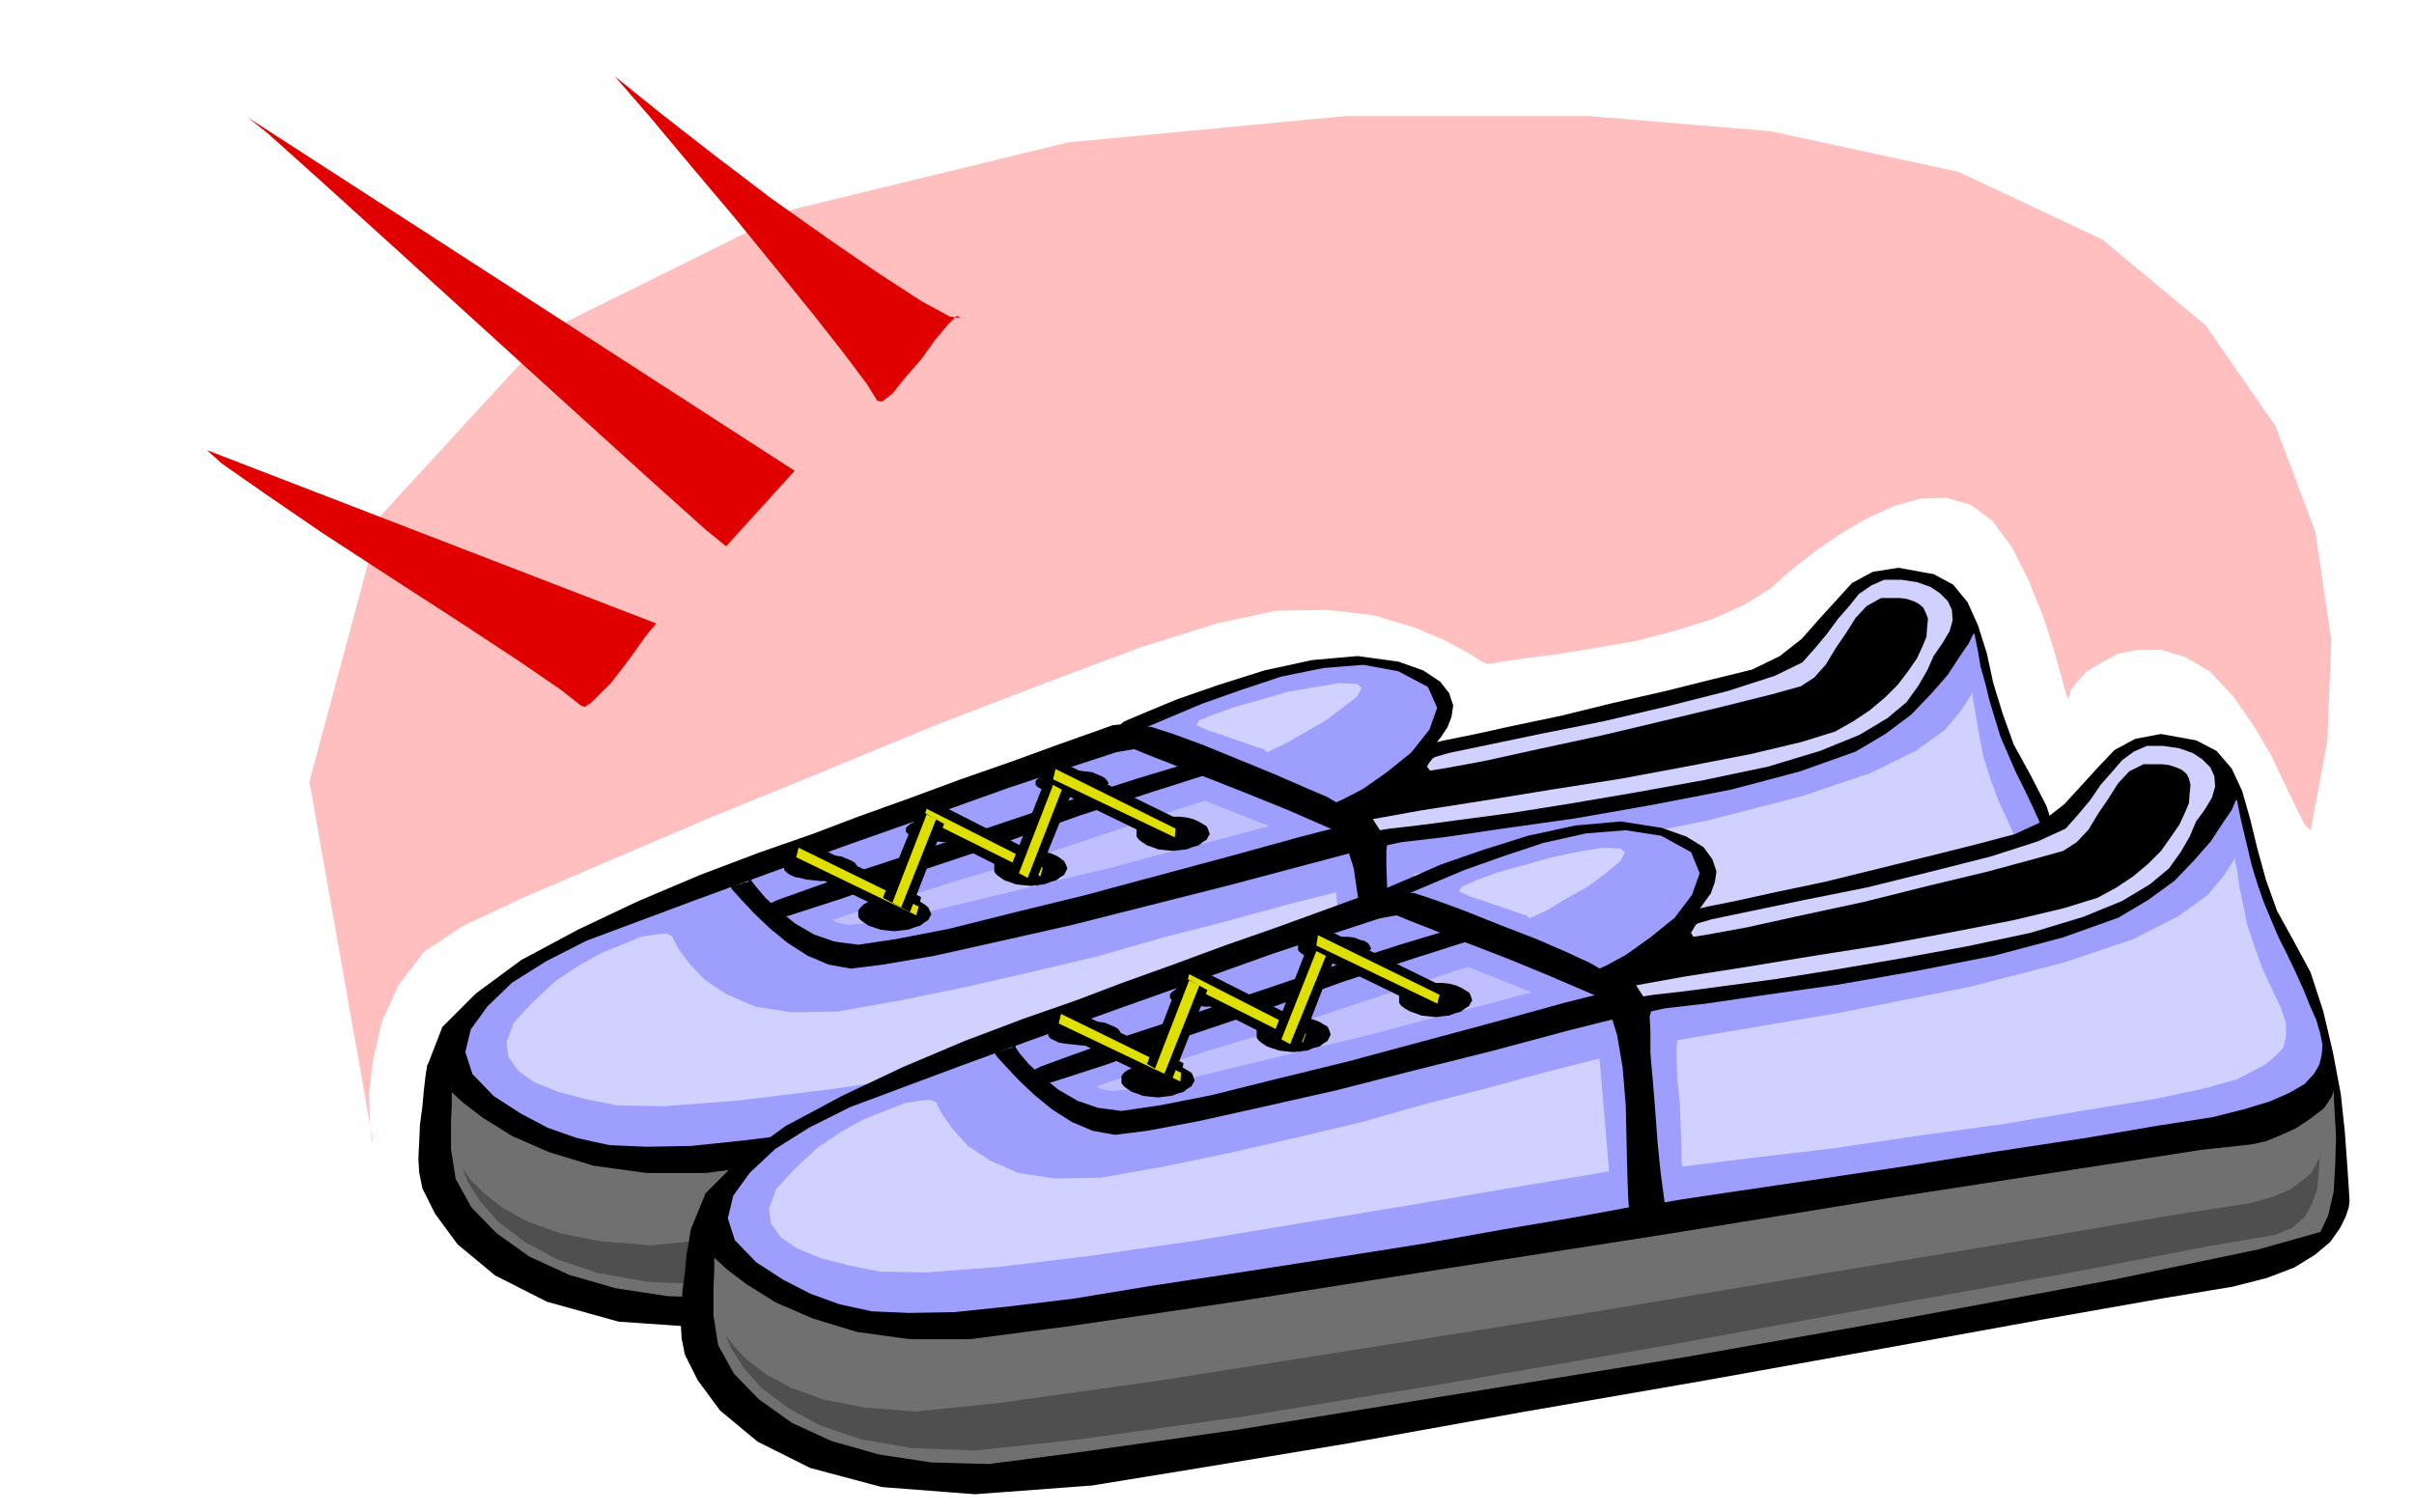
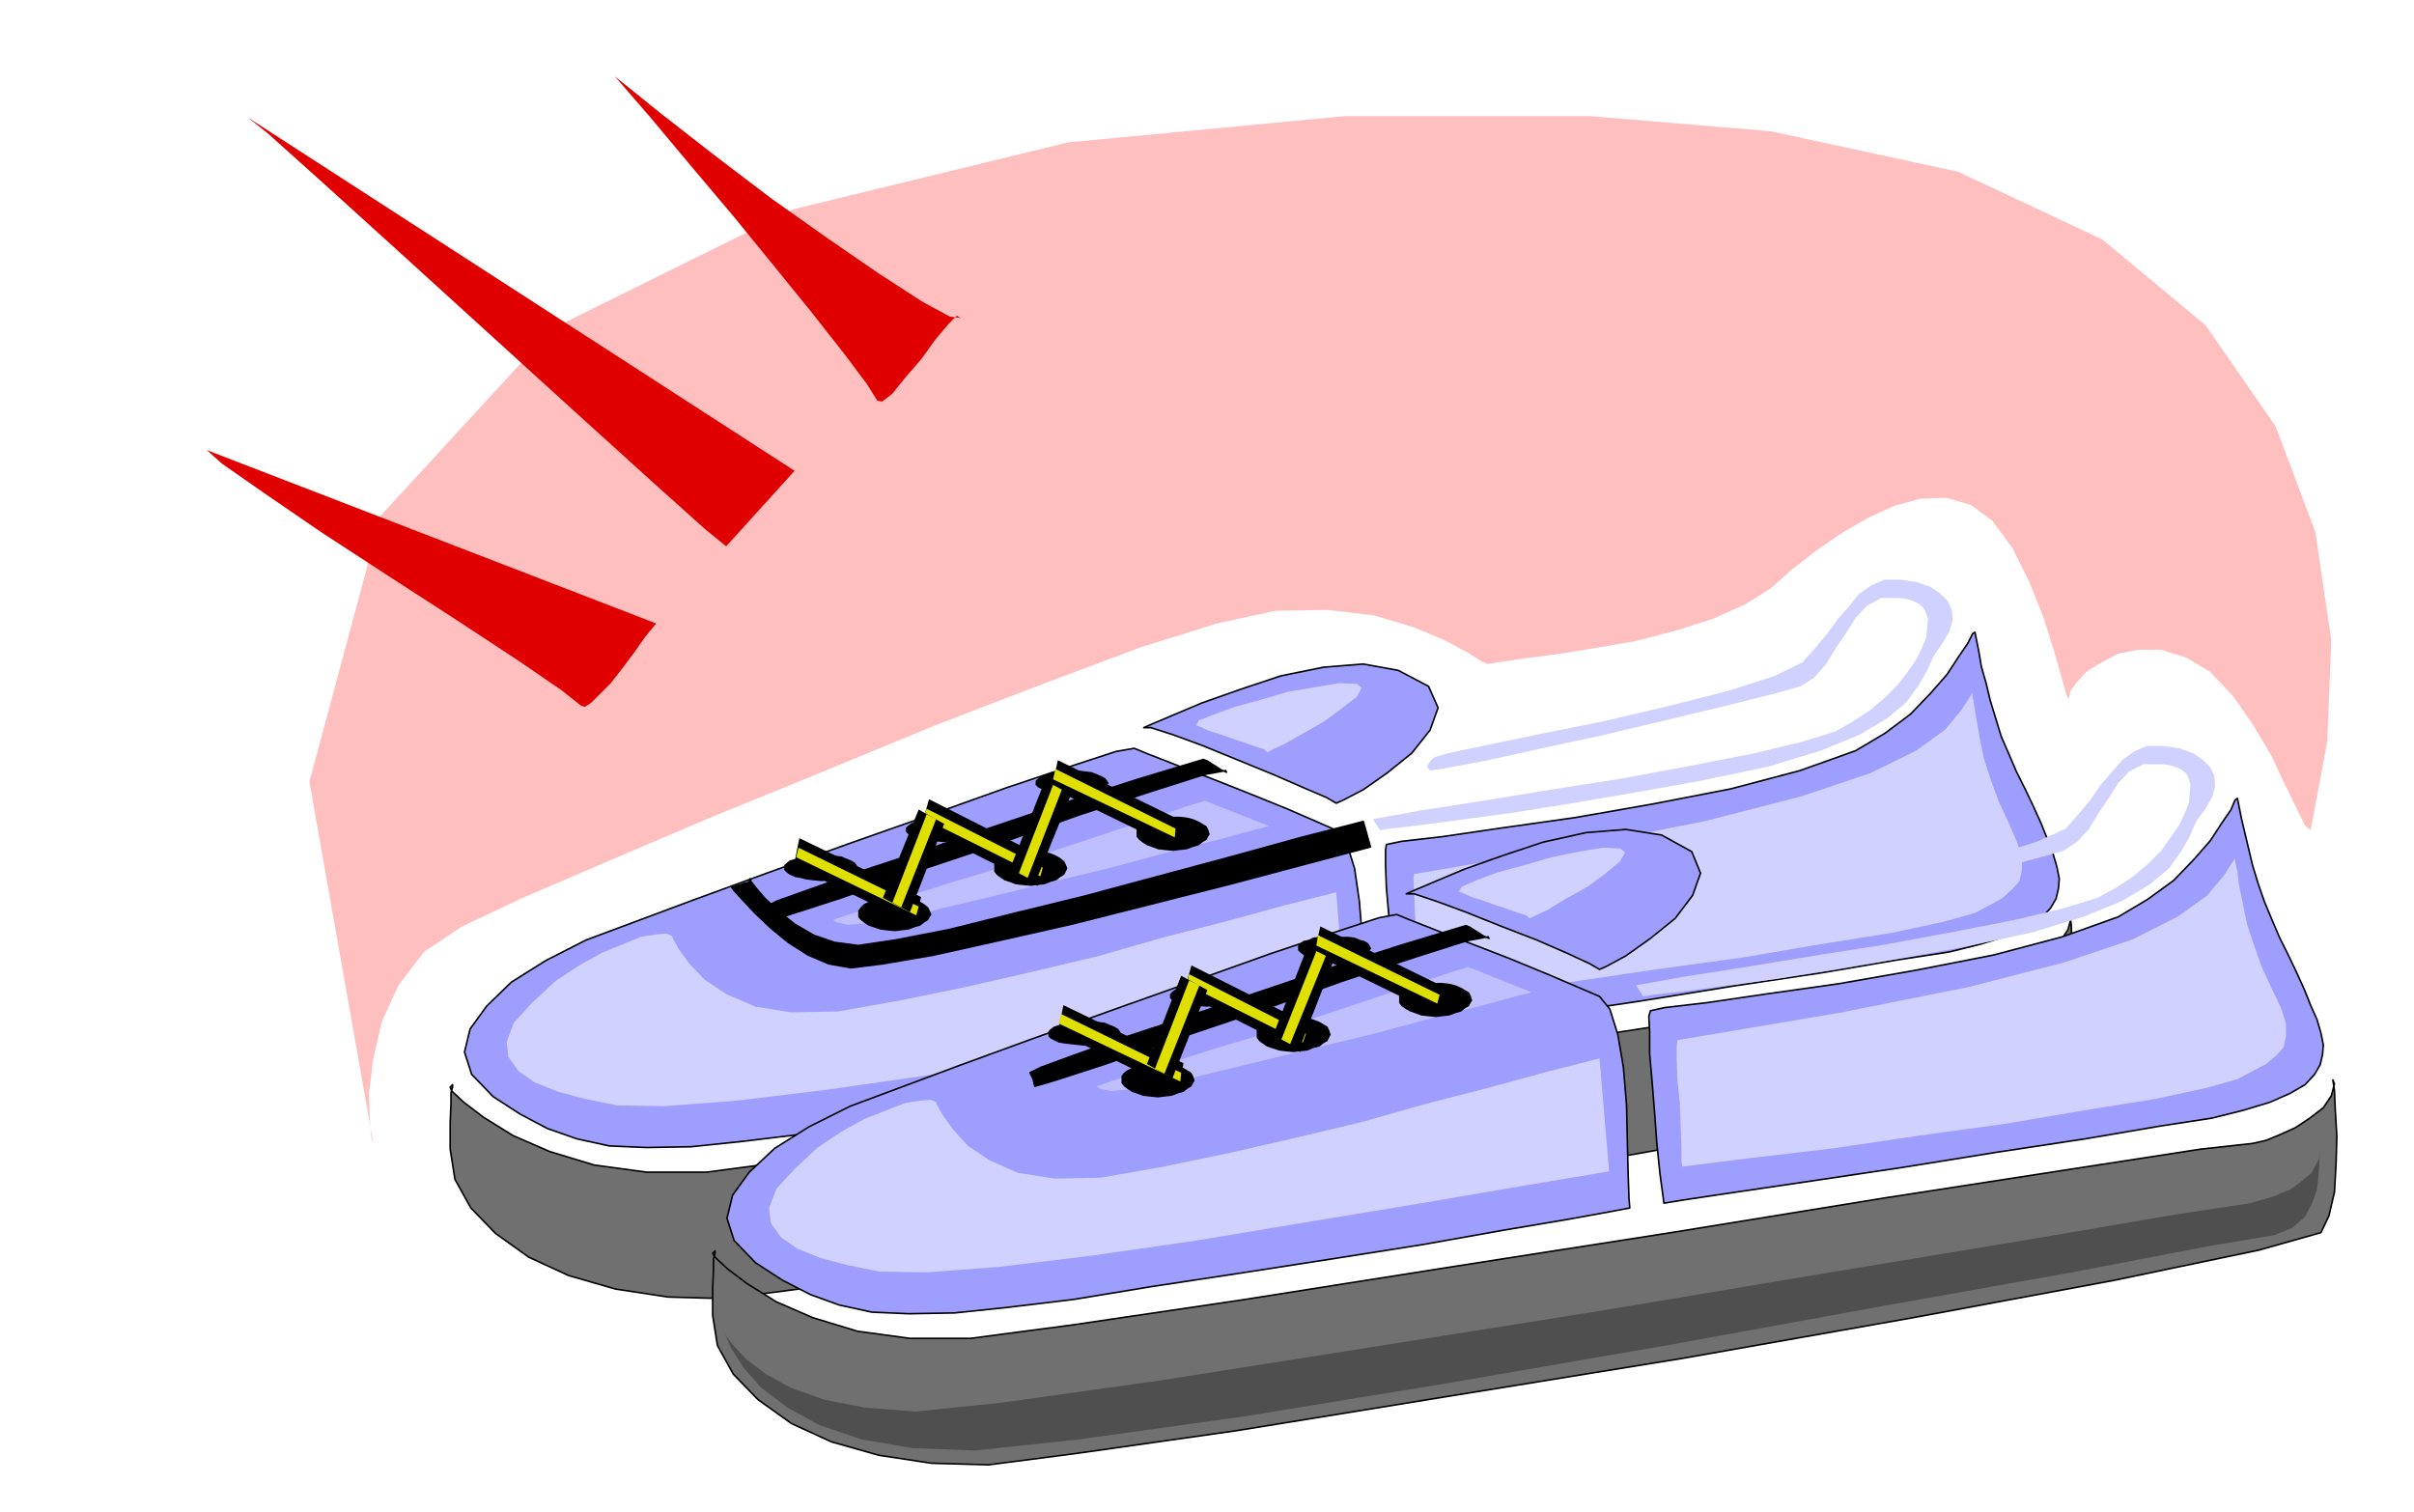
<svg xmlns="http://www.w3.org/2000/svg" fill-rule="evenodd" height="307.168" preserveAspectRatio="none" stroke-linecap="round" viewBox="0 0 3035 1901" width="490.455">
  <style>.brush1{fill:#000}.pen1{stroke:#000;stroke-width:2;stroke-linejoin:round}.brush2{fill:#707070}.brush3{fill:#9e9eff}.brush4{fill:#d1d1ff}.pen2{stroke:none}.brush5{fill:#4f4f4f}.brush6{fill:#bfbfff}.brush7{fill:#e0e000}</style>
-   <path class="pen1 brush1" d="m540 1336-2 4-2 13-2 17-2 22-3 22-1 23-1 20 1 17 4 20 16 32 28 38 47 39 65 33 90 25 116 8 147-11 135-22 187-31 218-39 231-40 223-40 199-36 153-27 90-15 43-11 34-13 25-16 19-16 11-17 7-14 4-12 1-8-1-16-2-30-3-41-5-47-10-53-12-51-16-49-20-39-21-38-14-39-12-39-8-37-11-35-13-29-18-22-24-13-44-8-32 5-26 14-20 22-21 23-22 25-28 22-35 17-49 12-60 15-66 15-65 16-62 13-50 11-35 7-12 3 7-9 8-12 5-13 2-14-5-15-11-14-21-14-31-11-51-7-57 5-60 13-57 18-52 18-41 17-26 11-5 4-10 1-28 10-45 16-55 20-63 22-65 24-64 23-58 22-66 23-74 28-78 33-76 36-71 38-57 42-42 42-17 44z" />
  <path class="pen1 brush2" d="m566 1367 2 5 15 14 25 19 37 23 46 20 56 17 66 9h75l129-17 210-31 261-41 282-44 271-44 233-36 162-25 64-7 6-1 13-3 17-7 20-9 18-12 16-13 10-15 4-15-2-5 2 13 1 24 2 34-1 35-2 35-7 30-11 21-78 22-181 38-253 47-290 51-295 48-266 43-204 29-107 14-72-2-66-10-59-17-50-23-42-30-31-32-20-36-6-38v-34l1-23v-14l2-7v-3l-3 3z" />
  <path class="pen1 brush3" d="m1438 915 9-4 26-11 38-16 48-17 51-17 54-11 50-4 44 8 38 20 12 27-10 28-23 29-31 25-30 21-25 13-9 4-12-7-28-12-39-17-44-18-44-18-38-14-28-9h-9zm-12 26-23 4-55 18-81 27-95 34-105 37-103 37-93 34-75 28-59 22-51 26-43 27-31 30-21 29-7 29 9 28 27 28 34 22 34 18 37 13 41 9 47 2 56-1 67-7 82-10 98-16 111-17 116-18 114-18 102-18 83-14 55-10 20-4-1-13-1-29-1-41-1-46-4-48-6-41-10-32-13-16-62-27-52-21-43-17-34-13-28-11-18-7-12-5-5-2zm317 121 19-4 52-6 75-11 92-13 97-17 98-19 87-23 70-25 37-22 32-24 25-26 21-24 15-23 11-16 6-12 3-2 2 10 3 15 3 18 6 21 5 21 7 23 7 23 10 23 9 21 11 22 10 21 10 22 8 20 7 18 5 17 3 15-1 12-3 13-7 12-12 13-19 11-24 11-32 10-40 10-65 10-94 16-113 17-118 19-114 17-95 14-67 10-25 4-4-37-4-39-3-41-3-37-3-34-1-28v-19l1-7z" />
  <path class="pen1 brush1" d="M943 1105v2l7 9 11 13 18 17 20 16 24 14 26 9 30 4 47-7 67-13 80-20 90-22 93-25 93-25 87-24 78-20 9 32-83 22-94 25-99 25-99 25-93 21-81 18-64 11-40 5-28-5-26-11-25-16-22-18-20-19-15-16-11-12-3-4 5-2 5-1 5-2 5-1 4-3-1-2z" />
  <path class="pen1 brush1" d="m963 1140 14-7 42-15 62-22 79-26 88-30 92-31 90-29 83-25 5 2 6 4 5 3 6 4 7 3-1-2-27 5-66 21-92 30-103 37-105 35-90 32-65 21-24 7-2-9-4-8z" />
  <path class="pen2 brush4" d="m845 1177-7-3-13 1-19 3-22 9-27 11-29 16-30 20-29 27-23 25-9 24 2 19 13 18 20 14 30 12 34 9 40 8 59 1 92-7 115-14 132-19 138-23 138-23 129-22 112-19-11-142-67 17-73 20-78 20-80 23-84 20-83 19-83 17-79 14-58 1-45-7-37-16-27-18-20-21-13-18-7-13-1-3zm933-78-1 6 1 19 1 25 2 30 1 29 1 25v18l1 7 88-11 102-12 108-16 109-15 100-17 88-14 65-14 39-11 19-10 16-9 12-11 9-10 3-14v-16l-6-19-10-23-13-28-10-27-9-28-5-25-4-23-3-18-2-12v-4l-14 22-21 25-36 26-57 28-86 29-120 31-160 32-208 35zm-274-187 3-6 18-7 27-10 33-9 34-10 35-6 30-5 22 1 6 5-6 11-18 14-23 17-26 15-23 13-17 8-6 3-4-4-10-3-14-5-15-5-17-6-13-4-11-5-5-2z" />
  <path class="pen2 brush4" d="m1804 952 17-5 48-10 67-14 80-16 81-19 75-19 59-19 35-17 16-18 15-18 14-19 14-16 12-15 16-11 16-7h21l20 3 17 6 12 8 10 10 5 11 1 13-4 14-9 15-11 16-8 18-11 19-15 21-24 20-35 21-49 20-66 20-81 17-83 15-82 14-75 12-67 9-53 7-35 4-12 2-9-14 61-11 77-12 86-14 89-14 86-16 77-15 63-15 42-13 23-13 21-14 19-16 16-16 13-17 11-16 7-15 5-12 1-13 1-10-3-8-3-6-6-5-6-3-9-3-9-1h-23l-18 10-14 15-12 19-13 19-12 20-15 17-17 11-36 10-60 15-75 18-80 19-79 17-68 15-49 9-19 3-4-5 3-5 4-5 3-2z" />
-   <path class="pen2 brush5" d="m2586 1240-1 1v6l-4 8-6 11-12 10-16 11-22 9-28 8-92 14-188 33-253 42-287 48-290 46-260 40-201 28-107 11-63-5-51-10-42-15-31-17-24-19-16-16-9-13-3-6 8 21 16 25 22 25 33 25 40 22 53 18 63 11 79 3 131-14 208-29 257-42 278-48 270-49 236-42 172-33 83-14 22-9 16-14 9-17 6-17 1-18 1-14v-11l2-4z" />
  <path class="pen2 brush6" d="m1515 1007-20 6-53 18-75 25-85 28-87 26-75 24-53 16-20 7 2 1 3 2 5 1 9 2 10-1 16-1 20-3 27-4 42-11 63-15 74-18 79-19 74-20 64-16 44-12 17-4-81-32z" />
  <path class="pen2 brush1" d="M1125 1128h8l9 1 8 2 7 3 5 3 5 4 2 4 2 5-2 3-2 4-5 3-5 4-7 2-8 3-9 1-8 1-10-1-8-1-9-3-6-2-6-4-4-3-3-4v-8l3-4 4-4 6-3 6-3 9-2 8-1h10zm171-58h8l9 1 8 2 7 3 5 3 5 4 2 4 2 5-2 4-2 4-5 3-5 4-7 2-8 3-9 1-8 1-10-1-9-1-8-3-6-2-6-4-4-3-3-4v-9l3-4 4-4 6-3 6-3 8-2 9-1h10zm179-43h8l9 1 8 2 7 3 5 3 5 3 2 4 2 6-2 3-2 4-5 3-5 4-7 2-8 3-9 1-8 1-10-1-9-1-8-3-6-2-6-4-4-3-3-4v-9l3-4 4-3 6-3 6-3 8-2 9-1h10zm-127-58h8l9 1 8 1 7 3 5 2 5 3 2 3 2 3-2 2-2 3-5 2-5 3-7 1-8 2-9 1-8 1-10-1-9-1-8-2-6-1-6-3-4-2-3-3v-5l3-3 4-3 6-2 6-3 8-1 9-1h10zm-161 61h17l7 1 8 3 5 1 5 3 2 3 2 3-2 2-2 3-5 2-5 3-8 1-7 2-9 1-8 1-10-1-9-1-9-2-6-1-7-3-4-2-3-3v-5l3-3 4-3 7-1 6-3 9-1h19zm-154 46h17l8 1 7 3 5 2 5 3 2 3 2 4-2 2-2 3-5 3-5 3-7 1-8 2-9 1-8 1-10-1-9-1-8-2-6-1-7-3-4-3-3-3v-6l3-3 4-3 7-2 6-3 8-1h19z" />
  <path class="pen2 brush1" d="m1330 956-8 35 152 74 7-35-151-74z" />
  <path class="pen2 brush7" d="m1327 967-3 13 153 73 1-11-151-75z" />
  <path class="pen2 brush1" d="m1168 1005-10 35 147 74 9-35-146-74z" />
  <path class="pen2 brush7" d="m1165 1017-4 12 147 73 3-11-146-74z" />
  <path class="pen2 brush1" d="m1005 1054-7 35 153 74 7-35-153-74z" />
  <path class="pen2 brush7" d="m1004 1066-3 12 151 73 3-11-151-74z" />
  <path class="pen2 brush1" d="m1314 981 33 17-45 111-32-17 44-111z" />
  <path class="pen2 brush7" d="m1324 987 11 6-43 111-11-6 43-111z" />
  <path class="pen2 brush1" d="m1155 1018 32 18-43 111-34-18 45-111z" />
  <path class="pen2 brush7" d="m1165 1024 12 6-44 111-11-6 43-111z" />
-   <path class="pen1 brush1" d="m870 1545-1 4-2 13-3 17-2 22-3 22-1 23-1 20 1 17 4 20 16 32 28 38 47 39 66 33 90 24 117 9 147-11 135-22 187-31 217-39 231-40 223-40 198-36 153-27 90-15 43-11 34-13 26-16 19-16 12-17 7-14 4-12 1-8-1-16-2-30-3-41-5-47-10-53-12-51-16-49-21-39-21-38-14-39-11-40-9-37-10-35-13-28-19-22-25-13-44-8-32 6-26 14-20 21-21 23-22 24-28 22-35 16-49 13-60 15-65 16-65 16-62 13-50 11-35 7-12 3 7-10 8-11 5-14 2-13-5-15-11-15-21-13-31-11-51-8-57 5-60 13-57 18-52 18-41 18-26 11-6 4-9 1-28 10-44 16-55 20-63 22-65 24-64 23-58 22-66 23-74 28-78 33-76 36-71 38-58 42-42 42-18 44z" />
  <path class="pen1 brush2" d="m896 1576 3 5 15 14 25 19 37 23 46 20 56 17 66 9h76l129-17 210-31 260-41 282-44 271-44 233-36 162-25 64-7 5-1 13-3 17-7 20-9 18-12 17-13 10-15 4-15-2-5 2 13 1 24 2 34-1 35-2 35-7 30-10 21-78 22-182 38-253 47-289 51-296 48-265 43-204 29-108 14-72-2-66-10-60-17-50-23-42-30-31-32-20-36-6-38v-34l1-23v-14l2-7v-3l-3 3z" />
  <path class="pen1 brush3" d="m1768 1124 9-4 26-11 38-16 48-17 51-17 54-12 50-4 45 7 38 21 11 27-10 28-22 29-31 25-31 22-24 13-9 4-12-7-28-13-39-17-44-17-45-18-38-14-27-9h-10zm-12 26-22 4-55 18-81 27-95 34-104 37-103 37-93 34-75 28-59 22-52 26-43 27-32 30-21 29-7 29 9 28 27 28 34 22 35 18 36 13 41 9 47 2 57-1 67-7 83-10 97-16 112-17 116-18 114-18 101-18 83-14 55-10 21-4-1-13-1-29-1-41-1-46-4-48-7-41-10-32-13-16-63-27-51-21-44-17-34-13-28-11-18-7-12-5-5-2zm319 121 18-4 52-6 75-11 92-13 97-17 97-19 87-23 70-25 37-22 33-24 25-26 21-24 15-23 11-16 5-12 3-2 2 10 3 15 4 17 5 21 5 21 7 23 8 23 10 24 9 21 11 22 10 21 10 22 8 20 8 18 5 17 3 15-1 12-3 13-7 12-12 13-19 11-25 11-33 10-40 10-65 10-94 16-112 17-118 19-114 17-95 14-67 10-24 4-5-37-4-39-3-41-3-37-3-34v-28l-1-19 2-7z" />
-   <path class="pen1 brush1" d="M1275 1314v2l6 9 11 13 18 17 20 16 24 14 26 9 30 4 48-7 66-13 80-20 90-22 93-25 93-25 87-24 79-20 9 32-84 21-93 25-100 25-98 25-93 21-81 18-64 12-40 5-28-5-26-11-25-16-22-18-20-19-15-16-11-12-3-4 4-2 5-1 5-2 5-1 5-3-1-2z" />
  <path class="pen1 brush1" d="m1295 1349 14-7 41-15 62-22 79-26 87-30 92-31 90-29 83-25 5 2 6 4 5 3 6 4 7 3-1-2-27 5-66 21-91 30-103 37-104 35-90 32-65 21-24 7-2-9-4-8z" />
  <path class="pen2 brush4" d="m1177 1386-7-3-13 1-19 3-23 9-28 11-29 16-30 20-29 27-23 25-9 24 2 19 13 18 20 14 30 12 34 9 40 8 59 1 92-7 115-14 132-19 138-23 139-23 129-22 113-19-12-142-67 17-73 20-78 20-81 23-84 20-83 19-82 17-79 14-58 1-46-7-36-16-27-18-19-21-13-18-7-13-1-3zm932-78-1 6v19l1 25 3 30 1 29 1 25v18l1 7 88-11 102-12 108-16 109-15 100-17 87-14 65-14 39-11 19-10 17-9 13-11 9-10 3-14v-16l-6-19-11-23-13-28-10-28-9-27-5-25-5-24-2-17-3-13v-4l-14 22-21 25-36 26-57 29-86 29-120 31-160 32-207 35zm-275-187 4-6 18-8 27-10 33-9 35-10 34-7 30-5 22 1 6 5-6 11-18 15-23 17-27 15-23 14-17 8-6 3-4-4-10-3-14-5-15-5-17-6-13-4-11-5-5-2z" />
  <path class="pen2 brush4" d="m2135 1161 17-5 48-10 67-14 80-16 81-20 75-19 59-19 35-16 16-18 15-18 13-19 14-16 13-15 15-11 16-7h21l20 3 17 6 12 8 10 10 5 11 1 13-4 14-9 15-11 15-8 19-11 19-15 21-24 20-35 21-49 20-66 20-80 17-82 15-82 14-75 12-67 9-53 7-36 4-12 2-9-14 61-11 77-12 85-14 89-14 86-16 77-15 63-15 42-13 24-13 21-14 19-16 16-16 12-17 11-16 7-15 5-12 1-13 1-10-2-8-3-6-6-5-7-3-9-3-9-1h-23l-18 9-14 15-12 19-13 19-12 20-15 16-17 11-36 10-59 16-75 18-80 20-79 17-68 15-49 9-19 3-3-5 3-5 3-5 3-2z" />
  <path class="pen2 brush5" d="m2918 1449-1 1-1 6-4 8-6 11-12 10-15 11-22 9-28 8-92 14-188 32-254 42-287 48-290 46-260 41-200 28-107 11-64-5-51-10-42-15-31-17-25-19-15-16-10-13-3-6 9 21 16 25 22 25 33 25 40 22 53 18 64 11 79 3 131-14 208-29 257-42 278-48 269-49 236-42 172-33 83-14 22-9 16-14 9-17 6-17 2-18 1-14v-11l2-4z" />
  <path class="pen2 brush6" d="m1846 1216-20 6-53 18-75 25-85 28-87 26-74 24-53 16-20 7 1 1 3 2 5 1 9 2 11-1 16-1 20-3 27-4 41-11 62-15 74-18 79-19 74-20 64-16 44-12 17-4-80-32z" />
  <path class="pen2 brush1" d="M1456 1337h8l9 1 8 2 7 3 5 3 5 3 2 4 2 6-2 3-2 4-5 3-5 4-7 2-8 3-9 1-8 1-10-1-9-1-8-3-6-2-6-4-4-3-3-4v-9l3-4 4-3 6-3 6-3 8-2 9-1h10zm170-58h9l9 1 7 2 8 3 5 3 5 3 2 4 2 6-2 4-2 4-5 3-5 4-8 2-7 3-9 1-9 1-10-1-8-1-9-3-6-2-6-4-4-3-3-4v-10l3-4 4-3 6-3 6-3 9-2 8-1h10zm179-43h8l9 1 8 2 7 3 5 3 5 3 2 4 2 6-2 3-2 4-5 3-5 4-7 2-8 3-9 1-8 1-9-1-9-1-8-3-6-2-7-4-4-3-3-4v-9l3-4 4-3 7-3 6-3 8-2 9-1h9zm-127-58h17l8 1 7 3 5 1 5 3 2 3 2 4-2 2-2 3-5 3-5 3-7 1-8 2-9 1-8 1-10-1-9-1-8-2-6-1-6-3-4-3-3-3v-6l3-3 4-3 6-1 6-3 8-1h19zm-161 61h17l8 1 7 3 5 1 5 3 2 3 2 3-2 2-2 3-5 2-5 2-7 1-8 1-9 1-8 1-10-1-9-1-8-1-6-1-6-2-4-2-3-3v-5l3-3 4-3 6-1 6-3 8-1h19zm-153 46h17l8 1 7 3 5 2 5 3 2 3 2 4-2 2-2 3-5 2-5 3-7 1-8 1-9 1-8 1-10-1-9-1-8-1-6-1-6-3-4-2-3-3v-6l3-3 4-3 6-2 6-3 8-1h19z" />
  <path class="pen2 brush1" d="m1660 1165-8 35 152 74 7-35-151-74z" />
  <path class="pen2 brush7" d="m1657 1176-2 13 152 73 3-11-153-75z" />
  <path class="pen2 brush1" d="m1498 1214-10 35 147 74 10-35-147-74z" />
  <path class="pen2 brush7" d="m1495 1225-3 13 146 73 4-11-147-75z" />
  <path class="pen2 brush1" d="m1337 1264-7 34 151 74 7-35-151-73z" />
  <path class="pen2 brush7" d="m1334 1275-3 12 153 73 1-11-151-74z" />
  <path class="pen2 brush1" d="m1644 1190 33 17-43 111-33-17 43-111z" />
  <path class="pen2 brush7" d="m1655 1196 12 6-45 111-11-6 44-111z" />
  <path class="pen2 brush1" d="m1485 1227 33 18-44 111-32-18 43-111z" />
  <path class="pen2 brush7" d="m1495 1233 13 6-44 111-12-6 43-111z" />
  <path class="pen2" style="fill:#ffbfbf" d="m469 1436-2-5-2-21-1-35 5-42 11-48 21-46 32-42 48-32 74-35 107-46 129-55 142-58 143-59 138-53 120-45 96-30 74-16 66-1 58 7 50 15 38 16 30 16 17 11 7 3 39-6 46-6 50-8 52-9 50-13 47-15 40-18 32-20 27-24 31-24 32-22 33-19 33-15 33-9 32-1 31 9 27 20 25 34 21 42 18 45 13 41 10 35 6 22 3 5 2-10 8-11 13-14 18-11 21-11 25-5h29l32 10 30 18 29 31 25 36 23 39 17 36 15 31 10 20 7 6 21-112 5-127-20-136-50-133-88-127-130-108-181-85-236-51-227-19h-308l-348 33-345 84-303 150-216 235-90 335 80 453z" />
  <path class="pen2" d="m312 148 25 20 68 61 96 87 111 101 110 100 96 87 68 61 27 22 86-95-687-444zm-52 418 565 218-14 17-14 20-15 20-14 18-14 14-11 11-8 5-5-2-24-19-54-37-76-50-85-55-86-56-73-50-53-37-19-17zm843-62-13-21-27-36-40-51-47-58-53-65-54-64-51-61-45-52 57 46 68 53 71 54 72 51 64 44 54 35 35 19 14 2-5-3-11 11-16 19-18 25-20 23-16 20-13 10-6-1z" style="fill:#e00000" />
</svg>